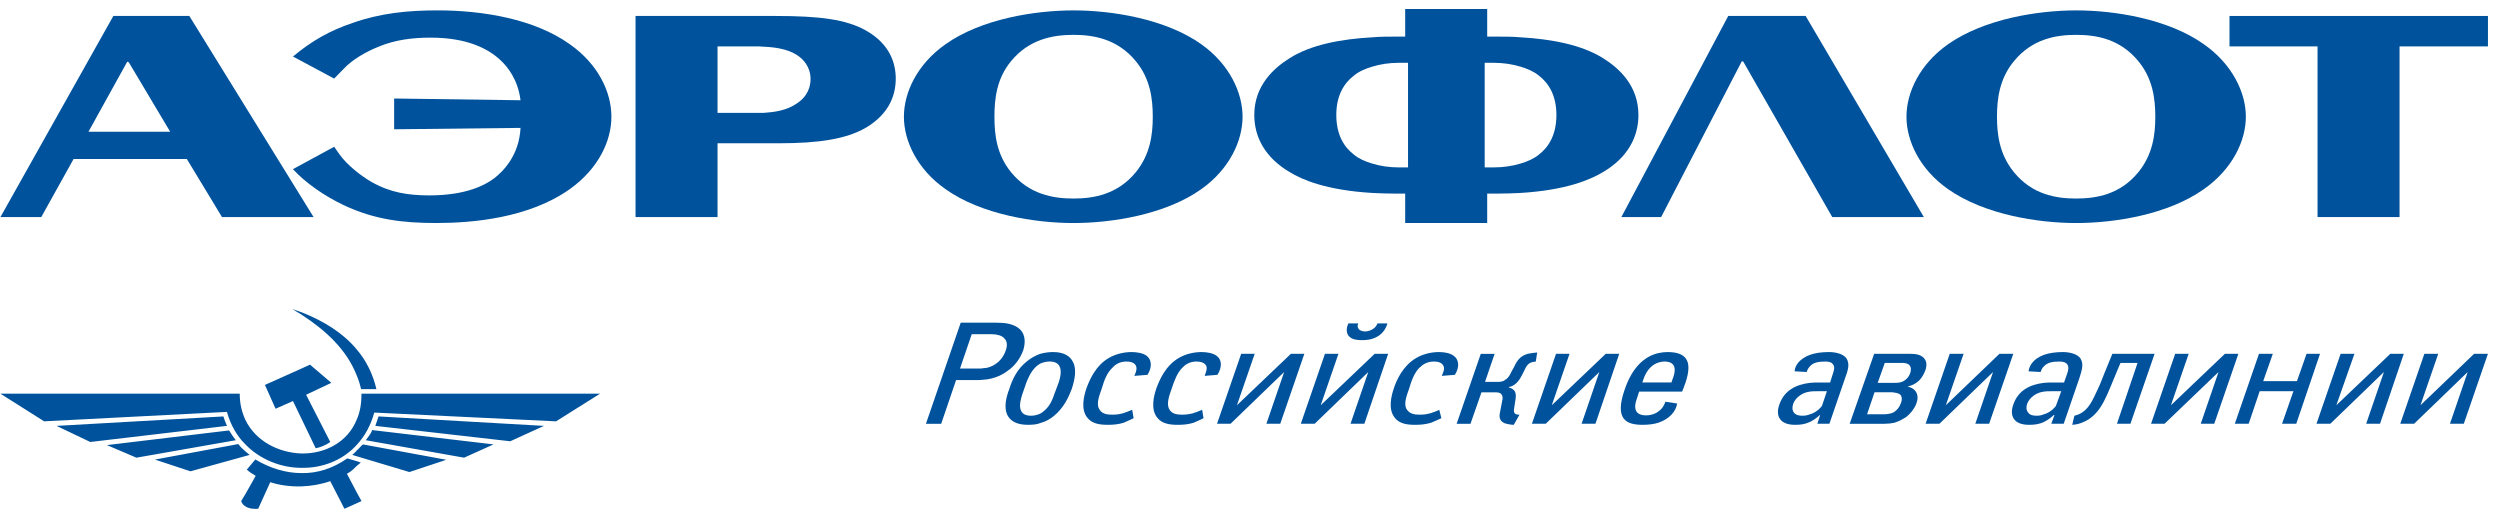
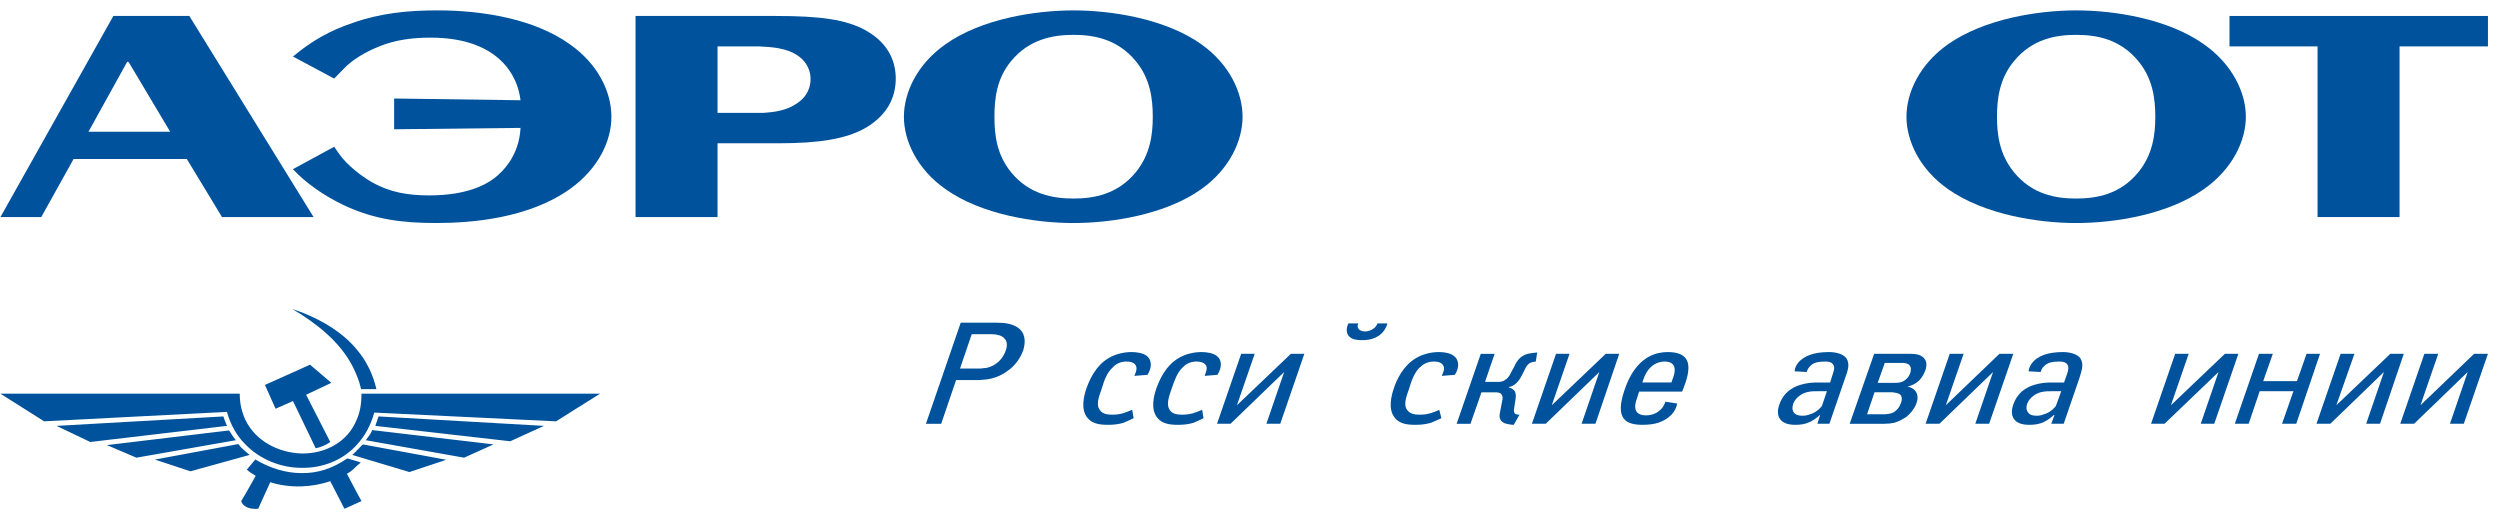
<svg xmlns="http://www.w3.org/2000/svg" width="140" height="29" viewBox="0 0 140 29" fill="none">
  <g clip-path="url(#clip0_12872_16938)">
-     <path fill-rule="evenodd" clip-rule="evenodd" d="M93.024 12.155L97.536 3.44H97.616L102.606 12.155H107.735L101.116 0.894H96.781L90.797 12.155H93.024Z" fill="#00529C" />
    <path fill-rule="evenodd" clip-rule="evenodd" d="M22.072 7.24L29.15 7.162C29.07 8.729 28.156 9.61 27.678 9.982C26.506 10.863 24.836 10.942 24.041 10.942C22.867 10.942 21.854 10.784 20.82 10.197C20.163 9.824 19.408 9.198 19.031 8.669L18.712 8.219L16.406 9.472C17.082 10.217 18.136 10.96 19.249 11.489C20.958 12.293 22.529 12.489 24.438 12.489C26.465 12.489 29.627 12.213 31.913 10.588C33.503 9.452 34.239 7.905 34.239 6.534C34.239 5.163 33.503 3.596 31.913 2.48C29.944 1.07 27.062 0.581 24.498 0.581C22.827 0.581 21.296 0.737 19.746 1.285C18.454 1.716 17.44 2.304 16.406 3.165L18.712 4.4L19.269 3.832C19.726 3.342 20.501 2.892 21.197 2.617C22.132 2.225 23.106 2.108 24.12 2.108C26.168 2.108 27.34 2.735 27.996 3.342C28.434 3.734 29.01 4.478 29.149 5.614L22.072 5.516V7.24Z" fill="#00529C" />
    <path fill-rule="evenodd" clip-rule="evenodd" d="M116.264 1.952C117.417 1.952 118.729 2.188 119.743 3.421C120.558 4.401 120.697 5.537 120.697 6.536C120.697 7.535 120.558 8.651 119.743 9.649C118.729 10.884 117.417 11.118 116.264 11.118C115.11 11.118 113.799 10.884 112.785 9.649C111.97 8.651 111.831 7.535 111.831 6.536C111.831 5.537 111.97 4.401 112.785 3.421C113.799 2.188 115.11 1.952 116.264 1.952ZM116.264 12.49C118.411 12.49 121.412 12.02 123.422 10.589C125.011 9.473 125.768 7.887 125.768 6.536C125.768 5.185 125.012 3.598 123.422 2.481C121.413 1.052 118.412 0.582 116.264 0.582C114.138 0.582 111.116 1.052 109.087 2.481C107.498 3.598 106.762 5.185 106.762 6.536C106.762 7.887 107.498 9.473 109.087 10.589C111.115 12.02 114.138 12.49 116.264 12.49Z" fill="#00529C" />
-     <path fill-rule="evenodd" clip-rule="evenodd" d="M76.841 3.734C77.278 3.597 77.796 3.518 78.314 3.518H78.85V9.374H78.314C77.796 9.374 77.278 9.296 76.841 9.159C76.444 9.041 76.085 8.885 75.808 8.65C75.271 8.238 74.833 7.553 74.833 6.436C74.833 5.34 75.271 4.655 75.808 4.243C76.085 4.008 76.444 3.852 76.841 3.734ZM85.151 10.805C87.716 10.648 89.067 10.06 89.783 9.629C91.136 8.827 91.752 7.691 91.752 6.437C91.752 4.792 90.658 3.813 89.783 3.265C88.57 2.501 86.86 2.187 85.151 2.089C84.695 2.05 84.236 2.05 83.779 2.05H83.283V0.503H78.69V2.05H78.212C77.755 2.05 77.298 2.05 76.841 2.089C75.111 2.187 73.402 2.501 72.209 3.265C71.334 3.813 70.24 4.792 70.24 6.437C70.24 7.691 70.856 8.827 72.209 9.629C72.904 10.06 74.256 10.649 76.841 10.805C77.258 10.825 77.715 10.843 78.212 10.843H78.69V12.489H83.283V10.843H83.779C84.277 10.843 84.734 10.825 85.151 10.805ZM85.151 3.734C85.549 3.852 85.907 4.008 86.186 4.243C86.722 4.655 87.159 5.34 87.159 6.436C87.159 7.553 86.722 8.238 86.186 8.65C85.908 8.885 85.549 9.041 85.151 9.159C84.695 9.296 84.197 9.374 83.659 9.374H83.143V3.518H83.659C84.197 3.518 84.695 3.596 85.151 3.734Z" fill="#00529C" />
    <path fill-rule="evenodd" clip-rule="evenodd" d="M60.122 1.952C61.256 1.952 62.586 2.188 63.601 3.421C64.416 4.401 64.555 5.537 64.555 6.536C64.555 7.535 64.415 8.651 63.601 9.649C62.586 10.884 61.255 11.118 60.122 11.118C58.969 11.118 57.637 10.884 56.623 9.649C55.807 8.651 55.689 7.535 55.689 6.536C55.689 5.537 55.808 4.401 56.623 3.421C57.637 2.188 58.969 1.952 60.122 1.952ZM60.122 12.49C62.249 12.49 65.271 12.02 67.278 10.589C68.849 9.473 69.584 7.887 69.584 6.536C69.584 5.185 68.849 3.598 67.278 2.481C65.271 1.052 62.248 0.582 60.122 0.582C57.975 0.582 54.953 1.052 52.945 2.481C51.355 3.598 50.619 5.185 50.619 6.536C50.619 7.887 51.355 9.473 52.945 10.589C54.953 12.02 57.975 12.49 60.122 12.49Z" fill="#00529C" />
    <path fill-rule="evenodd" clip-rule="evenodd" d="M42.786 8.023H43.642C45.848 8.023 47.379 7.788 48.473 7.161C49.844 6.358 50.162 5.261 50.162 4.4C50.162 3.557 49.844 2.46 48.473 1.697C47.379 1.089 45.908 0.894 43.443 0.894H42.786H35.59V12.155H40.182V8.023H42.786ZM42.786 2.617C43.343 2.637 44.059 2.735 44.576 3.048C45.272 3.478 45.391 4.067 45.391 4.419C45.391 4.771 45.291 5.398 44.536 5.849C44.019 6.182 43.384 6.28 42.786 6.319C42.628 6.319 42.469 6.319 42.309 6.319H40.182V2.598H42.309C42.448 2.598 42.607 2.598 42.786 2.617Z" fill="#00529C" />
    <path fill-rule="evenodd" clip-rule="evenodd" d="M7.242 3.538L9.529 7.376H4.955L7.123 3.46H7.182L7.242 3.538ZM10.463 8.904L12.431 12.155H17.56L10.602 0.894H6.347L0.025 12.155H2.312L4.12 8.904H10.463Z" fill="#00529C" />
    <path fill-rule="evenodd" clip-rule="evenodd" d="M124.852 2.598H129.782V12.155H134.375V2.598H139.325V0.894H124.852V2.598Z" fill="#00529C" />
    <path fill-rule="evenodd" clip-rule="evenodd" d="M134.613 19.813H133.857L130.835 22.693L131.849 19.813H131.075L129.723 23.73H130.498L133.5 20.832L132.506 23.73H133.281L134.613 19.813Z" fill="#00529C" />
    <path fill-rule="evenodd" clip-rule="evenodd" d="M129.921 19.813H129.167L128.63 21.342H126.74L127.278 19.813H126.503L125.15 23.73H125.926L126.542 21.909H128.431L127.795 23.73H128.591L129.921 19.813Z" fill="#00529C" />
    <path fill-rule="evenodd" clip-rule="evenodd" d="M125.349 19.813H124.594L121.572 22.693L122.566 19.813H121.81L120.459 23.73H121.214L124.237 20.832L123.242 23.73H123.998L125.349 19.813Z" fill="#00529C" />
-     <path fill-rule="evenodd" clip-rule="evenodd" d="M118.292 19.813L117.835 20.931C117.637 21.459 117.556 21.635 117.357 22.046C117.099 22.596 116.84 23.124 116.166 23.28L116.045 23.789C116.443 23.77 116.741 23.612 116.94 23.496C117.715 23.006 117.974 22.163 118.55 20.791L118.748 20.323H119.703L118.55 23.729H119.305L120.658 19.811H118.292V19.813Z" fill="#00529C" />
    <path fill-rule="evenodd" clip-rule="evenodd" d="M101.353 21.929C101.452 21.909 101.592 21.909 101.75 21.909H102.307L102.029 22.732C101.909 22.888 101.791 22.986 101.631 23.084C101.533 23.143 101.433 23.182 101.354 23.201C101.214 23.26 101.076 23.28 100.936 23.28C100.776 23.28 100.578 23.26 100.458 23.104C100.358 22.966 100.358 22.81 100.419 22.613C100.479 22.458 100.578 22.302 100.797 22.143C100.915 22.066 101.074 21.968 101.353 21.929ZM101.771 23.73H102.446L103.322 21.185C103.461 20.793 103.619 20.402 103.401 20.068C103.222 19.814 102.785 19.715 102.426 19.715C101.97 19.715 101.63 19.775 101.353 19.873C100.776 20.089 100.518 20.462 100.497 20.793L101.173 20.832C101.214 20.697 101.273 20.598 101.353 20.519C101.533 20.304 101.831 20.246 102.208 20.246C102.367 20.246 102.566 20.266 102.646 20.404C102.765 20.539 102.706 20.736 102.646 20.913L102.486 21.42H101.909C101.711 21.42 101.533 21.42 101.353 21.44C100.578 21.537 99.922 21.851 99.643 22.655C99.425 23.261 99.643 23.79 100.518 23.79C100.776 23.79 101.055 23.772 101.333 23.634H101.353C101.63 23.498 101.849 23.301 101.909 23.242H101.929L101.771 23.73Z" fill="#00529C" />
    <path fill-rule="evenodd" clip-rule="evenodd" d="M114.455 21.929C114.574 21.909 114.693 21.909 114.853 21.909H115.43L115.13 22.732C115.01 22.888 114.892 22.986 114.733 23.084C114.634 23.143 114.534 23.182 114.455 23.201C114.315 23.26 114.198 23.28 114.058 23.28C113.879 23.28 113.681 23.26 113.58 23.104C113.461 22.966 113.461 22.81 113.52 22.613C113.58 22.458 113.681 22.302 113.898 22.143C114.018 22.066 114.176 21.968 114.455 21.929ZM114.872 23.73H115.568L116.442 21.185C116.561 20.793 116.721 20.402 116.502 20.068C116.323 19.814 115.886 19.715 115.528 19.715C115.09 19.715 114.733 19.775 114.454 19.873C113.878 20.089 113.639 20.462 113.599 20.793L114.275 20.832C114.315 20.697 114.374 20.598 114.454 20.519C114.652 20.304 114.931 20.246 115.309 20.246C115.468 20.246 115.668 20.266 115.766 20.404C115.866 20.539 115.826 20.736 115.766 20.913L115.587 21.42H115.01C114.812 21.42 114.634 21.42 114.454 21.44C113.68 21.537 113.022 21.851 112.745 22.655C112.526 23.261 112.745 23.79 113.62 23.79C113.878 23.79 114.156 23.772 114.454 23.634C114.733 23.498 114.951 23.301 115.01 23.242H115.051L114.872 23.73Z" fill="#00529C" />
    <path fill-rule="evenodd" clip-rule="evenodd" d="M112.744 19.813H111.968L108.967 22.693L109.962 19.813H109.186L107.834 23.73H108.609L111.611 20.832L110.617 23.73H111.392L112.744 19.813Z" fill="#00529C" />
    <path fill-rule="evenodd" clip-rule="evenodd" d="M106.085 21.989C106.224 21.989 106.344 22.047 106.423 22.106C106.523 22.223 106.523 22.42 106.443 22.596C106.364 22.811 106.224 22.966 106.106 23.046C106.106 23.046 106.085 23.046 106.085 23.066C105.927 23.163 105.707 23.2 105.489 23.2H104.555L104.973 21.968H105.946C106.006 21.969 106.046 21.969 106.085 21.989ZM106.085 20.324H106.483C106.622 20.324 106.801 20.324 106.921 20.441C107.039 20.578 107.02 20.714 106.98 20.872C106.921 21.029 106.841 21.184 106.661 21.302C106.464 21.439 106.284 21.439 106.085 21.439H105.151L105.548 20.324H106.085ZM106.085 23.674C106.344 23.595 106.582 23.458 106.762 23.34C106.98 23.164 107.199 22.908 107.318 22.597C107.398 22.36 107.418 22.144 107.298 21.95C107.219 21.811 107.06 21.695 106.842 21.655L106.862 21.636C107.12 21.577 107.339 21.44 107.478 21.302C107.616 21.167 107.736 20.951 107.815 20.754C107.935 20.402 107.875 20.206 107.736 20.049C107.538 19.834 107.219 19.814 106.961 19.814H106.086H104.953L103.582 23.731H105.549C105.728 23.731 105.908 23.711 106.085 23.674Z" fill="#00529C" />
    <path fill-rule="evenodd" clip-rule="evenodd" d="M92.866 20.304C92.985 20.265 93.104 20.245 93.203 20.245C93.978 20.245 93.8 20.892 93.66 21.244L93.601 21.419H92.865H91.97L92.03 21.244C92.229 20.656 92.567 20.403 92.866 20.304ZM92.866 21.93H94.198C94.793 20.518 94.714 19.715 93.382 19.715C93.223 19.715 93.044 19.735 92.866 19.775C92.09 19.951 91.394 20.579 90.977 21.831C90.401 23.497 91.076 23.79 91.991 23.79C92.327 23.79 92.626 23.75 92.866 23.674C93.502 23.457 93.859 23.026 93.919 22.596L93.263 22.496C93.223 22.613 93.124 22.869 92.866 23.046C92.706 23.163 92.487 23.26 92.17 23.26C91.931 23.26 91.335 23.201 91.672 22.302L91.792 21.929L92.866 21.93Z" fill="#00529C" />
    <path fill-rule="evenodd" clip-rule="evenodd" d="M90.677 19.813H89.921L86.9 22.693L87.893 19.813H87.138L85.787 23.73H86.561L89.563 20.832L88.569 23.73H89.345L90.677 19.813Z" fill="#00529C" />
    <path fill-rule="evenodd" clip-rule="evenodd" d="M82.924 19.814L81.572 23.731H82.347L82.963 21.969H83.7C83.838 21.969 84.016 21.969 84.097 22.106C84.136 22.164 84.175 22.282 84.116 22.478L84.016 23.007C83.957 23.26 83.917 23.536 84.235 23.692C84.394 23.751 84.632 23.79 84.772 23.79L85.091 23.222C85.031 23.222 84.971 23.222 84.912 23.202C84.752 23.144 84.772 22.987 84.792 22.871L84.832 22.598C84.852 22.421 84.932 22.165 84.852 21.97C84.812 21.833 84.653 21.734 84.493 21.697V21.677C84.693 21.638 84.831 21.538 84.951 21.421C85.091 21.266 85.15 21.168 85.229 21.01L85.368 20.737C85.427 20.6 85.527 20.384 85.726 20.306C85.766 20.286 85.826 20.267 86.004 20.247L86.083 19.738C85.785 19.777 85.486 19.777 85.209 19.974C84.97 20.15 84.87 20.385 84.772 20.581L84.651 20.796C84.552 20.994 84.492 21.149 84.294 21.267C84.156 21.385 83.996 21.385 83.857 21.385H83.161L83.698 19.817H82.924V19.814Z" fill="#00529C" />
    <path fill-rule="evenodd" clip-rule="evenodd" d="M80.598 22.948C80.459 23.026 80.279 23.084 80.1 23.143C79.881 23.201 79.722 23.221 79.523 23.221C79.266 23.221 78.987 23.201 78.808 22.967C78.589 22.694 78.728 22.263 78.908 21.772C79.047 21.302 79.207 20.872 79.485 20.598C79.644 20.442 79.882 20.245 80.3 20.245C80.578 20.245 80.737 20.324 80.817 20.462C80.915 20.618 80.856 20.793 80.737 21.049L81.472 20.991C81.749 20.559 81.711 20.128 81.393 19.913C81.194 19.775 80.896 19.715 80.579 19.715C80.181 19.715 79.703 19.814 79.306 20.048C78.57 20.479 78.212 21.264 78.053 21.753C77.914 22.164 77.716 22.928 78.113 23.399C78.372 23.73 78.79 23.79 79.246 23.79C79.545 23.79 79.803 23.771 80.141 23.674C80.319 23.595 80.517 23.515 80.718 23.418L80.598 22.948Z" fill="#00529C" />
    <path fill-rule="evenodd" clip-rule="evenodd" d="M77.14 18.109C77.1 18.208 77.04 18.306 76.941 18.384C76.803 18.501 76.583 18.562 76.444 18.562C76.304 18.562 76.107 18.501 76.066 18.384C76.006 18.306 76.025 18.207 76.066 18.109H75.51C75.37 18.403 75.39 18.697 75.569 18.855C75.748 19.031 76.066 19.049 76.265 19.049C76.504 19.049 76.803 19.031 77.12 18.855C77.418 18.697 77.618 18.403 77.696 18.109H77.14Z" fill="#00529C" />
-     <path fill-rule="evenodd" clip-rule="evenodd" d="M77.737 19.813H76.981L73.96 22.693L74.953 19.813H74.198L72.846 23.73H73.621L76.623 20.832L75.629 23.73H76.404L77.737 19.813Z" fill="#00529C" />
    <path fill-rule="evenodd" clip-rule="evenodd" d="M73.044 19.813H72.289L69.268 22.693L70.263 19.813H69.506L68.154 23.73H68.91L71.913 20.832L70.918 23.73H71.694L73.044 19.813Z" fill="#00529C" />
    <path fill-rule="evenodd" clip-rule="evenodd" d="M67.319 22.948C67.141 23.026 67.001 23.084 66.802 23.143C66.583 23.201 66.424 23.221 66.205 23.221C65.967 23.221 65.669 23.201 65.51 22.967C65.311 22.694 65.43 22.263 65.61 21.772C65.769 21.302 65.928 20.872 66.206 20.598C66.345 20.442 66.604 20.245 67.001 20.245C67.279 20.245 67.439 20.324 67.538 20.462C67.617 20.618 67.558 20.793 67.459 21.049L68.174 20.991C68.452 20.559 68.433 20.128 68.115 19.913C67.916 19.775 67.598 19.715 67.28 19.715C66.882 19.715 66.405 19.814 66.008 20.048C65.272 20.479 64.934 21.264 64.755 21.753C64.616 22.164 64.417 22.928 64.814 23.399C65.073 23.73 65.51 23.79 65.948 23.79C66.246 23.79 66.525 23.771 66.842 23.674C67.001 23.595 67.22 23.515 67.399 23.418L67.319 22.948Z" fill="#00529C" />
    <path fill-rule="evenodd" clip-rule="evenodd" d="M63.403 22.948C63.224 23.026 63.066 23.084 62.886 23.143C62.667 23.201 62.508 23.221 62.29 23.221C62.051 23.221 61.753 23.201 61.594 22.967C61.375 22.694 61.514 22.263 61.694 21.772C61.832 21.302 61.992 20.872 62.29 20.598C62.429 20.442 62.668 20.245 63.085 20.245C63.343 20.245 63.522 20.324 63.602 20.462C63.682 20.618 63.642 20.793 63.522 21.049L64.258 20.991C64.536 20.559 64.496 20.128 64.199 19.913C63.999 19.775 63.682 19.715 63.364 19.715C62.966 19.715 62.489 19.814 62.091 20.048C61.355 20.479 61.017 21.264 60.838 21.753C60.7 22.164 60.501 22.928 60.898 23.399C61.157 23.73 61.594 23.79 62.032 23.79C62.33 23.79 62.608 23.771 62.926 23.674C63.086 23.595 63.304 23.515 63.483 23.418L63.403 22.948Z" fill="#00529C" />
-     <path fill-rule="evenodd" clip-rule="evenodd" d="M58.254 20.361C58.392 20.303 58.571 20.244 58.79 20.244C59.108 20.244 59.267 20.381 59.327 20.499C59.486 20.793 59.347 21.225 59.287 21.419L59.029 22.106C58.969 22.302 58.81 22.732 58.472 23.007C58.413 23.066 58.353 23.104 58.254 23.163C58.115 23.221 57.955 23.281 57.737 23.281C57.399 23.281 57.24 23.143 57.181 23.008C57.042 22.733 57.181 22.303 57.24 22.106L57.478 21.419C57.558 21.226 57.717 20.793 58.055 20.499C58.114 20.462 58.174 20.402 58.254 20.361ZM58.969 19.715C58.711 19.715 58.472 19.755 58.254 19.814C57.975 19.914 57.737 20.048 57.518 20.226C56.961 20.656 56.683 21.265 56.524 21.772C56.344 22.244 56.186 22.85 56.445 23.301C56.623 23.595 56.961 23.79 57.558 23.79C57.816 23.79 58.055 23.772 58.254 23.692C58.552 23.614 58.79 23.477 59.009 23.301C59.565 22.85 59.844 22.244 60.022 21.772C60.182 21.265 60.321 20.656 60.062 20.226C59.903 19.93 59.565 19.715 58.969 19.715Z" fill="#00529C" />
    <path fill-rule="evenodd" clip-rule="evenodd" d="M55.072 18.717H55.569C55.828 18.717 56.126 18.796 56.245 18.953C56.325 19.03 56.464 19.226 56.325 19.618C56.185 20.03 55.927 20.265 55.808 20.343C55.55 20.538 55.291 20.617 55.072 20.617C55.014 20.637 54.953 20.637 54.894 20.637H53.761L54.416 18.717H55.072ZM55.072 21.264C55.43 21.244 55.967 21.126 56.444 20.754C56.822 20.5 57.14 20.068 57.299 19.619C57.398 19.305 57.477 18.797 57.12 18.443C56.763 18.111 56.245 18.071 55.768 18.071H55.072H53.8L51.852 23.731H52.707L53.541 21.284H54.774C54.854 21.283 54.953 21.283 55.072 21.264Z" fill="#00529C" />
    <path fill-rule="evenodd" clip-rule="evenodd" d="M139.324 19.813H138.55L135.547 22.693L136.541 19.813H135.765L134.414 23.73H135.19L138.191 20.832L137.198 23.73H137.973L139.324 19.813Z" fill="#00529C" />
    <path fill-rule="evenodd" clip-rule="evenodd" d="M7.639 25.63L5.989 24.925L12.828 24.104C12.947 24.299 13.067 24.475 13.206 24.652L7.639 25.63ZM25.988 25.63L27.638 24.886L20.839 24.084C20.78 24.3 20.601 24.475 20.482 24.652L25.988 25.63ZM24.995 25.748L22.927 26.434L19.985 25.553L19.726 25.475C19.826 25.396 19.905 25.317 19.985 25.221C20.104 25.122 20.204 24.985 20.323 24.887L24.995 25.748ZM30.462 23.849L28.573 24.711L21.019 23.849C21.079 23.674 21.139 23.497 21.198 23.32L30.462 23.849ZM31.138 23.595L33.602 22.047H20.244C20.244 22.597 20.164 23.067 19.985 23.477C19.468 24.789 18.176 25.416 16.884 25.395C15.612 25.356 14.319 24.711 13.743 23.515C13.544 23.084 13.425 22.613 13.425 22.047H0.025L2.471 23.594L12.709 23.066C12.908 23.789 13.265 24.417 13.743 24.886C14.558 25.729 15.731 26.199 16.884 26.199C18.017 26.219 19.17 25.808 19.985 24.906C20.423 24.435 20.76 23.828 20.959 23.104L31.138 23.595ZM19.985 27.588L20.244 28.06L19.985 28.179L19.289 28.491L18.494 26.944C17.998 27.12 17.441 27.218 16.884 27.237C16.287 27.257 15.671 27.178 15.134 27.002L14.458 28.491C14.239 28.51 13.941 28.491 13.743 28.355C13.643 28.296 13.544 28.197 13.505 28.06L13.743 27.668L14.319 26.648C14.14 26.533 13.981 26.455 13.822 26.297L14.3 25.73C15.115 26.22 16.009 26.493 16.884 26.493C17.759 26.513 18.633 26.237 19.448 25.671L19.986 25.827L20.204 25.906C20.125 25.964 20.065 26.024 19.986 26.083C19.826 26.238 19.688 26.395 19.429 26.533L19.985 27.588ZM19.985 19.579C20.502 20.187 20.879 20.931 21.079 21.792H20.224C20.164 21.536 20.085 21.283 19.986 21.049C19.409 19.56 18.236 18.502 16.884 17.619C16.706 17.522 16.547 17.405 16.368 17.307C16.547 17.366 16.706 17.425 16.884 17.485C18.116 17.972 19.21 18.639 19.985 19.579ZM17.679 25.102C17.898 25.062 18.235 24.945 18.494 24.75L17.142 22.106L18.554 21.439L17.361 20.42L16.884 20.638L14.836 21.556L15.432 22.889L16.407 22.459L17.679 25.102ZM13.981 25.475C13.902 25.415 13.822 25.337 13.743 25.278C13.584 25.142 13.444 25.005 13.345 24.867L8.677 25.736L10.664 26.393L13.981 25.475ZM12.709 23.849C12.63 23.674 12.57 23.497 12.51 23.32L3.166 23.849L5.055 24.751L12.709 23.849Z" fill="#00529C" />
  </g>
  <defs>
    <clipPath id="clip0_12872_16938">
      <rect width="140" height="29" fill="white" />
    </clipPath>
  </defs>
</svg>